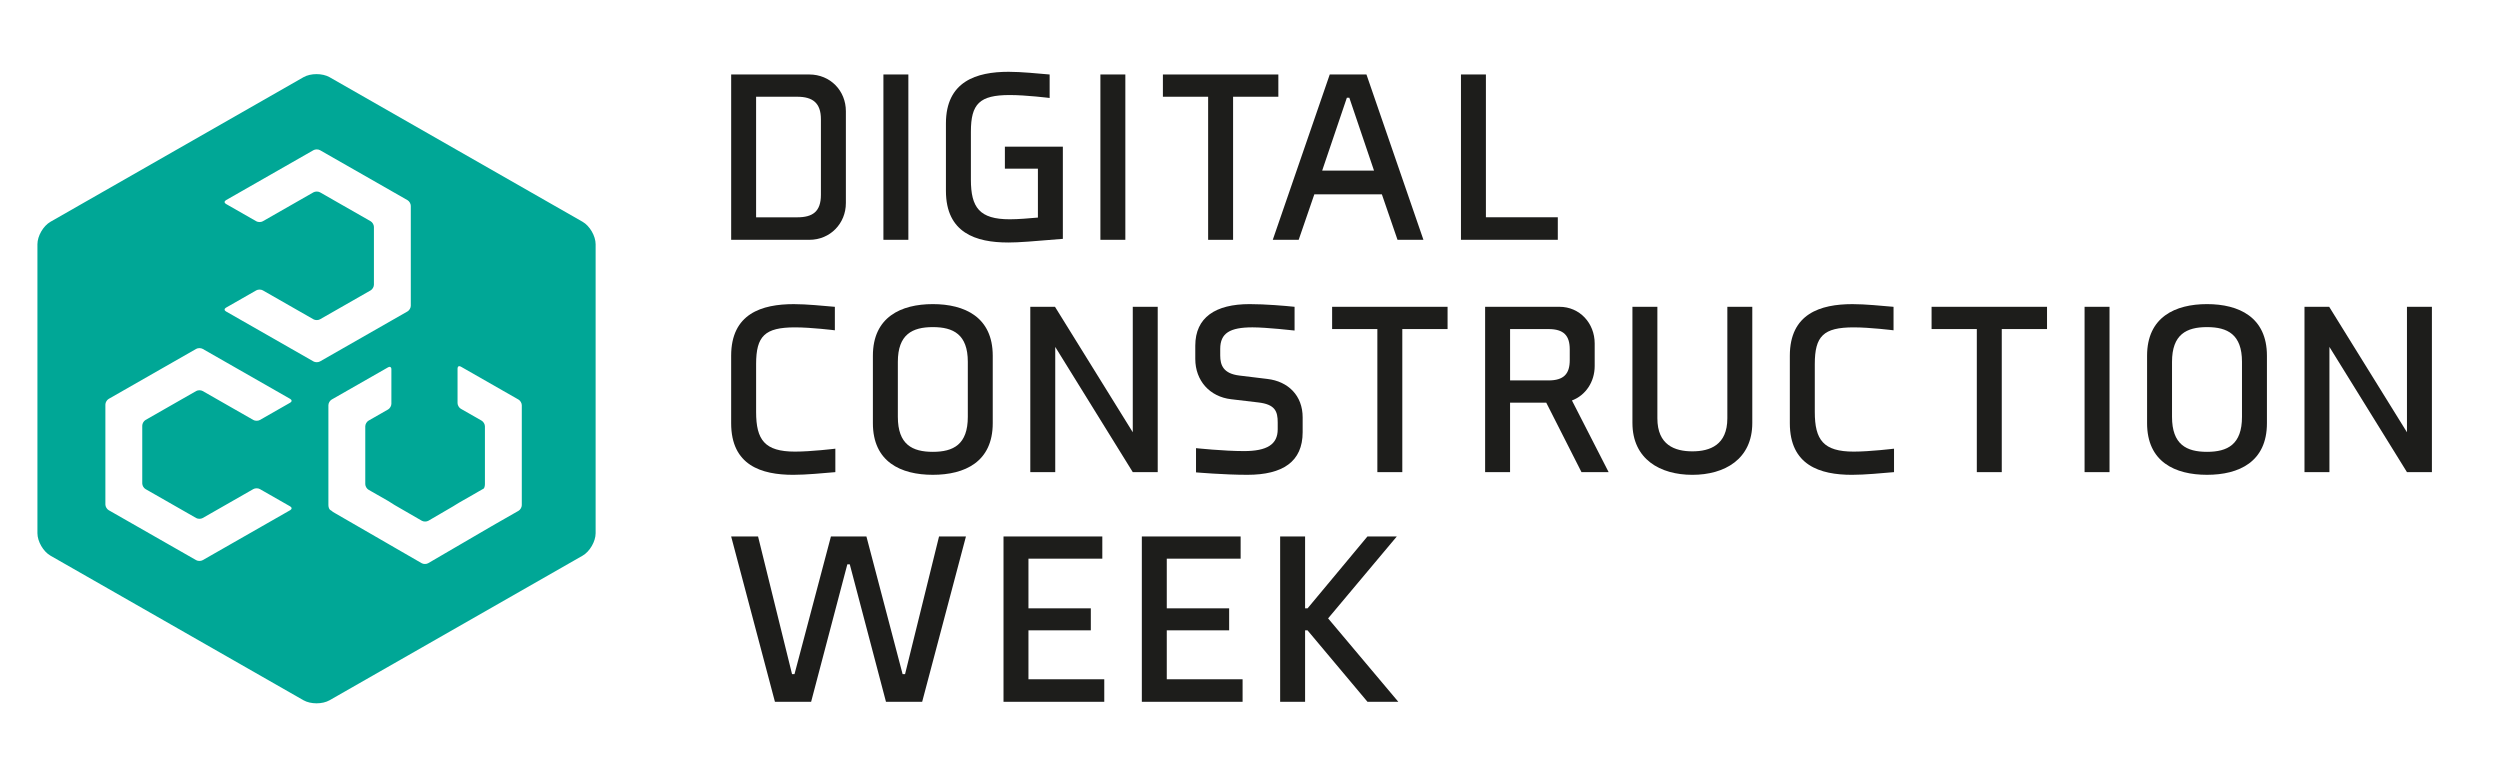
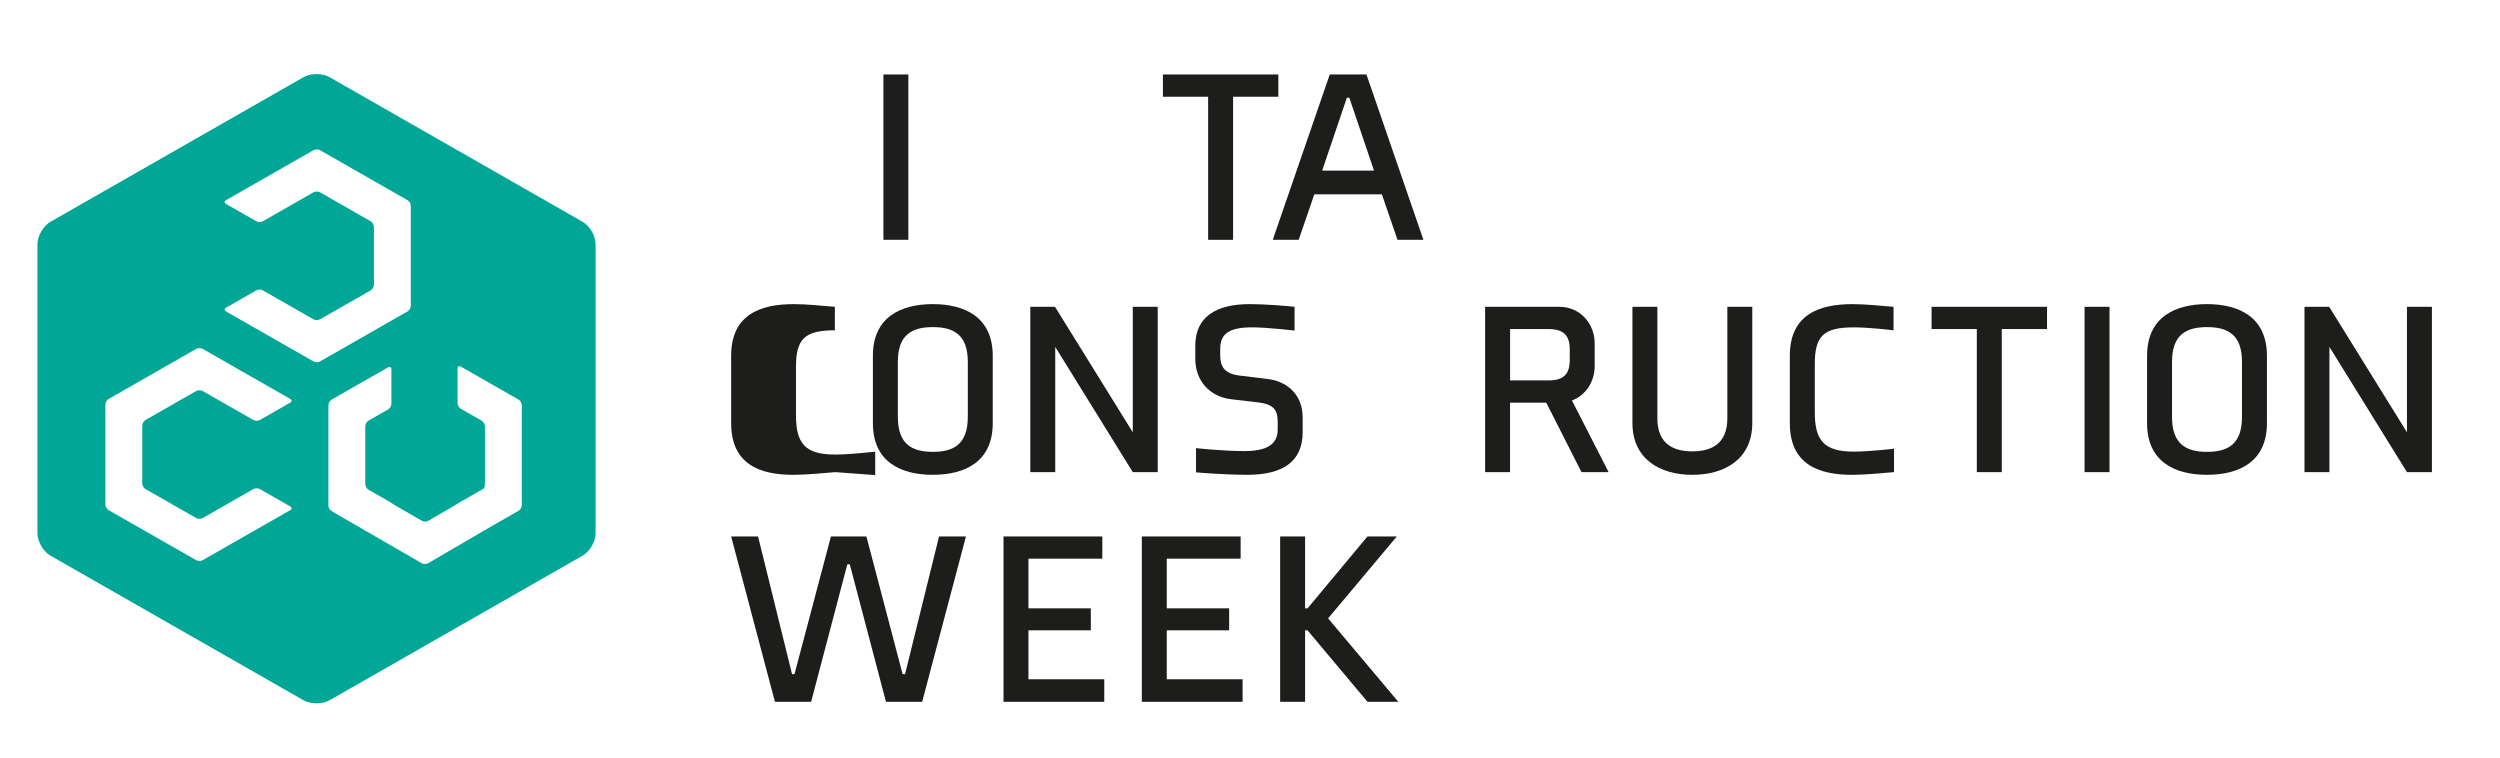
<svg xmlns="http://www.w3.org/2000/svg" id="Layer_1" viewBox="0 0 174.796 52.975">
  <defs>
    <style>      .st0 {        fill: #1d1d1b;      }      .st1 {        fill: #00a796;      }    </style>
  </defs>
  <path class="st1" d="M21.22,5.397c.501-.286,1.321-.286,1.823,0l17.692,10.11c.5.286.91.993.91,1.57v20.204c0,.577-.41,1.284-.91,1.57l-17.692,10.11c-.501.286-1.321.286-1.823,0L3.528,38.851c-.501-.286-.911-.993-.911-1.57v-20.204c0-.577.41-1.284.911-1.57L21.22,5.397ZM15.798,21.513c-.125.072-.125.189,0,.26l6.12,3.498c.126.072.331.072.456,0l6.12-3.498c.126-.072.228-.248.228-.392v-6.991c0-.144-.102-.321-.228-.393l-6.12-3.497c-.125-.072-.33-.072-.456,0l-6.12,3.497c-.125.072-.125.189,0,.261l2.122,1.213c.125.072.33.072.455,0l3.543-2.025c.126-.071.331-.071.456,0l3.543,2.025c.125.072.227.248.227.393v4.045c0,.144-.102.321-.227.392l-3.543,2.025c-.125.072-.33.072-.456,0l-3.543-2.025c-.125-.072-.33-.072-.455,0l-2.122,1.213ZM18.17,34.195c-.125-.072-.33-.072-.455,0l-3.543,2.025c-.125.072-.33.072-.455,0l-3.543-2.025c-.126-.072-.228-.248-.228-.392v-4.045c0-.144.102-.321.228-.393l3.543-2.025c.125-.072.33-.072.455,0l3.543,2.025c.125.072.33.072.455,0l2.123-1.212c.125-.072.125-.189,0-.261l-6.121-3.498c-.125-.072-.33-.072-.455,0l-6.121,3.498c-.125.072-.228.249-.228.393v6.991c0,.144.103.321.228.393l6.121,3.497c.125.072.33.072.455,0l6.121-3.497c.125-.072.125-.189,0-.261l-2.123-1.213ZM36.483,28.331c0-.144-.102-.321-.227-.392l-4.038-2.307c-.125-.072-.227-.012-.227.132v2.422c0,.144.102.321.227.393l1.459.834c.125.072.228.248.228.393v4.045c0,.144-.044.288-.099.319-.054.031-.1.056-.101.055-.002-.001-.1.056-.219.125s-.32.185-.445.257l-.913.521c-.125.072-.228.134-.228.138s-.102.068-.226.14l-1.723,1.005c-.125.072-.329.073-.454.001l-1.905-1.1c-.124-.072-.227-.137-.227-.144s-.102-.071-.227-.142l-1.372-.784c-.125-.072-.227-.248-.227-.393v-4.045c0-.144.102-.321.227-.393l1.372-.784c.125-.072.227-.249.227-.393v-2.422c0-.144-.102-.204-.227-.132l-3.95,2.257c-.125.072-.227.248-.227.392v6.992c0,.144.06.297.134.339.074.042.129.08.121.084-.007.004.09.067.215.139l3.718,2.147c.125.072.329.191.454.263l1.882,1.086c.124.072.329.072.454-.001l1.752-1.023c.125-.072.329-.191.454-.264l2.147-1.252c.125-.072.329-.191.454-.262l1.51-.863c.125-.072.227-.248.227-.392v-6.992Z" />
  <g>
-     <path class="st0" d="M59.142,14.202c0,1.419-1.094,2.565-2.548,2.565h-5.472V5.207h5.455c1.488,0,2.565,1.146,2.565,2.565v6.429ZM57.397,8.337c0-1.145-.581-1.573-1.659-1.573h-2.873v8.43h2.873c1.077,0,1.659-.393,1.659-1.573v-5.284Z" />
    <path class="st0" d="M61.767,16.767V5.207h1.744v11.56h-1.744Z" />
-     <path class="st0" d="M70.481,16.955c-2.24,0-4.343-.667-4.343-3.608v-4.719c0-2.941,2.137-3.608,4.378-3.608.923,0,2.035.119,2.873.188v1.642s-1.642-.205-2.787-.205c-2.12,0-2.719.616-2.719,2.565v3.352c0,1.949.599,2.77,2.719,2.77.616,0,1.385-.069,1.967-.12v-3.42h-2.309v-1.539h4.053v6.447c-2.086.171-3.044.256-3.831.256Z" />
-     <path class="st0" d="M76.938,16.767V5.207h1.744v11.56h-1.744Z" />
    <path class="st0" d="M86.215,6.764v10.004h-1.744V6.764h-3.163v-1.556h8.072v1.556h-3.164Z" />
    <path class="st0" d="M96.616,13.586h-4.72l-1.094,3.181h-1.812l3.984-11.56h2.566l3.984,11.56h-1.812l-1.094-3.181ZM92.444,11.928h3.625l-1.727-5.096h-.171l-1.727,5.096Z" />
-     <path class="st0" d="M102.148,16.767V5.207h1.744v9.986h5.027v1.573h-6.771Z" />
-     <path class="st0" d="M58.406,33.011c-.838.069-2.017.188-2.941.188-2.24,0-4.344-.667-4.344-3.608v-4.719c0-2.941,2.138-3.608,4.378-3.608.923,0,2.035.119,2.873.188v1.642s-1.642-.205-2.787-.205c-2.12,0-2.719.615-2.719,2.565v3.352c0,1.949.598,2.77,2.719,2.77,1.146,0,2.821-.205,2.821-.205v1.642Z" />
+     <path class="st0" d="M58.406,33.011c-.838.069-2.017.188-2.941.188-2.24,0-4.344-.667-4.344-3.608v-4.719c0-2.941,2.138-3.608,4.378-3.608.923,0,2.035.119,2.873.188v1.642c-2.12,0-2.719.615-2.719,2.565v3.352c0,1.949.598,2.77,2.719,2.77,1.146,0,2.821-.205,2.821-.205v1.642Z" />
    <path class="st0" d="M69.411,24.871v4.719c0,2.702-1.95,3.608-4.19,3.608s-4.19-.906-4.19-3.608v-4.719c0-2.702,1.966-3.608,4.19-3.608s4.19.906,4.19,3.608ZM62.776,25.299v3.848c0,1.932,1.009,2.445,2.446,2.445s2.446-.513,2.446-2.445v-3.848c0-1.915-1.009-2.428-2.446-2.428s-2.446.513-2.446,2.428Z" />
    <path class="st0" d="M79.202,33.011l-5.421-8.755v8.755h-1.744v-11.56h1.727l5.438,8.772v-8.772h1.744v11.56h-1.744Z" />
    <path class="st0" d="M91.079,30.223c0,2.052-1.385,2.975-3.865,2.975-1.641,0-3.591-.171-3.591-.171v-1.693s1.932.205,3.352.205c1.607,0,2.36-.462,2.36-1.522v-.479c0-.77-.171-1.266-1.368-1.402l-1.881-.222c-1.505-.171-2.514-1.3-2.514-2.821v-.923c0-1.983,1.419-2.907,3.796-2.907,1.111,0,2.48.119,3.146.188v1.659s-1.966-.222-2.941-.222c-1.59,0-2.257.41-2.257,1.505v.462c0,.684.222,1.265,1.333,1.402l1.967.239c1.453.171,2.463,1.163,2.463,2.684v1.043Z" />
-     <path class="st0" d="M98.047,23.007v10.004h-1.744v-10.004h-3.163v-1.556h8.072v1.556h-3.164Z" />
    <path class="st0" d="M110.575,33.011l-2.463-4.856h-2.531v4.856h-1.744v-11.56h5.198c1.419,0,2.463,1.146,2.463,2.565v1.573c0,1.111-.633,2.052-1.59,2.411l2.565,5.01h-1.898ZM109.754,24.427c0-.958-.411-1.419-1.488-1.419h-2.684v3.591h2.684c1.077,0,1.488-.462,1.488-1.419v-.753Z" />
    <path class="st0" d="M114.137,29.574v-8.123h1.744v7.798c0,1.864,1.214,2.308,2.446,2.308s2.446-.444,2.446-2.308v-7.798h1.744v8.123c0,2.531-1.933,3.625-4.19,3.625s-4.19-1.094-4.19-3.625Z" />
    <path class="st0" d="M132.427,33.011c-.839.069-2.018.188-2.941.188-2.24,0-4.344-.667-4.344-3.608v-4.719c0-2.941,2.138-3.608,4.378-3.608.923,0,2.035.119,2.873.188v1.642s-1.641-.205-2.787-.205c-2.121,0-2.719.615-2.719,2.565v3.352c0,1.949.599,2.77,2.719,2.77,1.145,0,2.821-.205,2.821-.205v1.642Z" />
    <path class="st0" d="M139.96,23.007v10.004h-1.744v-10.004h-3.163v-1.556h8.072v1.556h-3.164Z" />
    <path class="st0" d="M145.75,33.011v-11.56h1.744v11.56h-1.744Z" />
    <path class="st0" d="M158.5,24.871v4.719c0,2.702-1.95,3.608-4.19,3.608s-4.19-.906-4.19-3.608v-4.719c0-2.702,1.967-3.608,4.19-3.608s4.19.906,4.19,3.608ZM151.864,25.299v3.848c0,1.932,1.009,2.445,2.446,2.445s2.446-.513,2.446-2.445v-3.848c0-1.915-1.009-2.428-2.446-2.428s-2.446.513-2.446,2.428Z" />
    <path class="st0" d="M168.291,33.011l-5.421-8.755v8.755h-1.744v-11.56h1.727l5.438,8.772v-8.772h1.744v11.56h-1.744Z" />
    <g>
      <path class="st0" d="M58.099,37.507h2.479l2.531,9.628h.171l2.377-9.628h1.881l-3.061,11.56h-2.531l-2.531-9.611h-.171l-2.531,9.611h-2.531l-3.061-11.56h1.881l2.377,9.628h.171l2.548-9.628Z" />
      <path class="st0" d="M70.164,49.067v-11.56h6.908v1.556h-5.164v3.472h4.361v1.539h-4.361v3.42h5.301v1.573h-7.045Z" />
      <path class="st0" d="M79.835,49.067v-11.56h6.908v1.556h-5.164v3.472h4.361v1.539h-4.361v3.42h5.301v1.573h-7.045Z" />
      <path class="st0" d="M95.611,49.067l-4.189-4.993h-.172v4.993h-1.744v-11.56h1.744v5.028h.172l4.189-5.028h2.053l-4.805,5.729,4.907,5.831h-2.155Z" />
    </g>
  </g>
</svg>